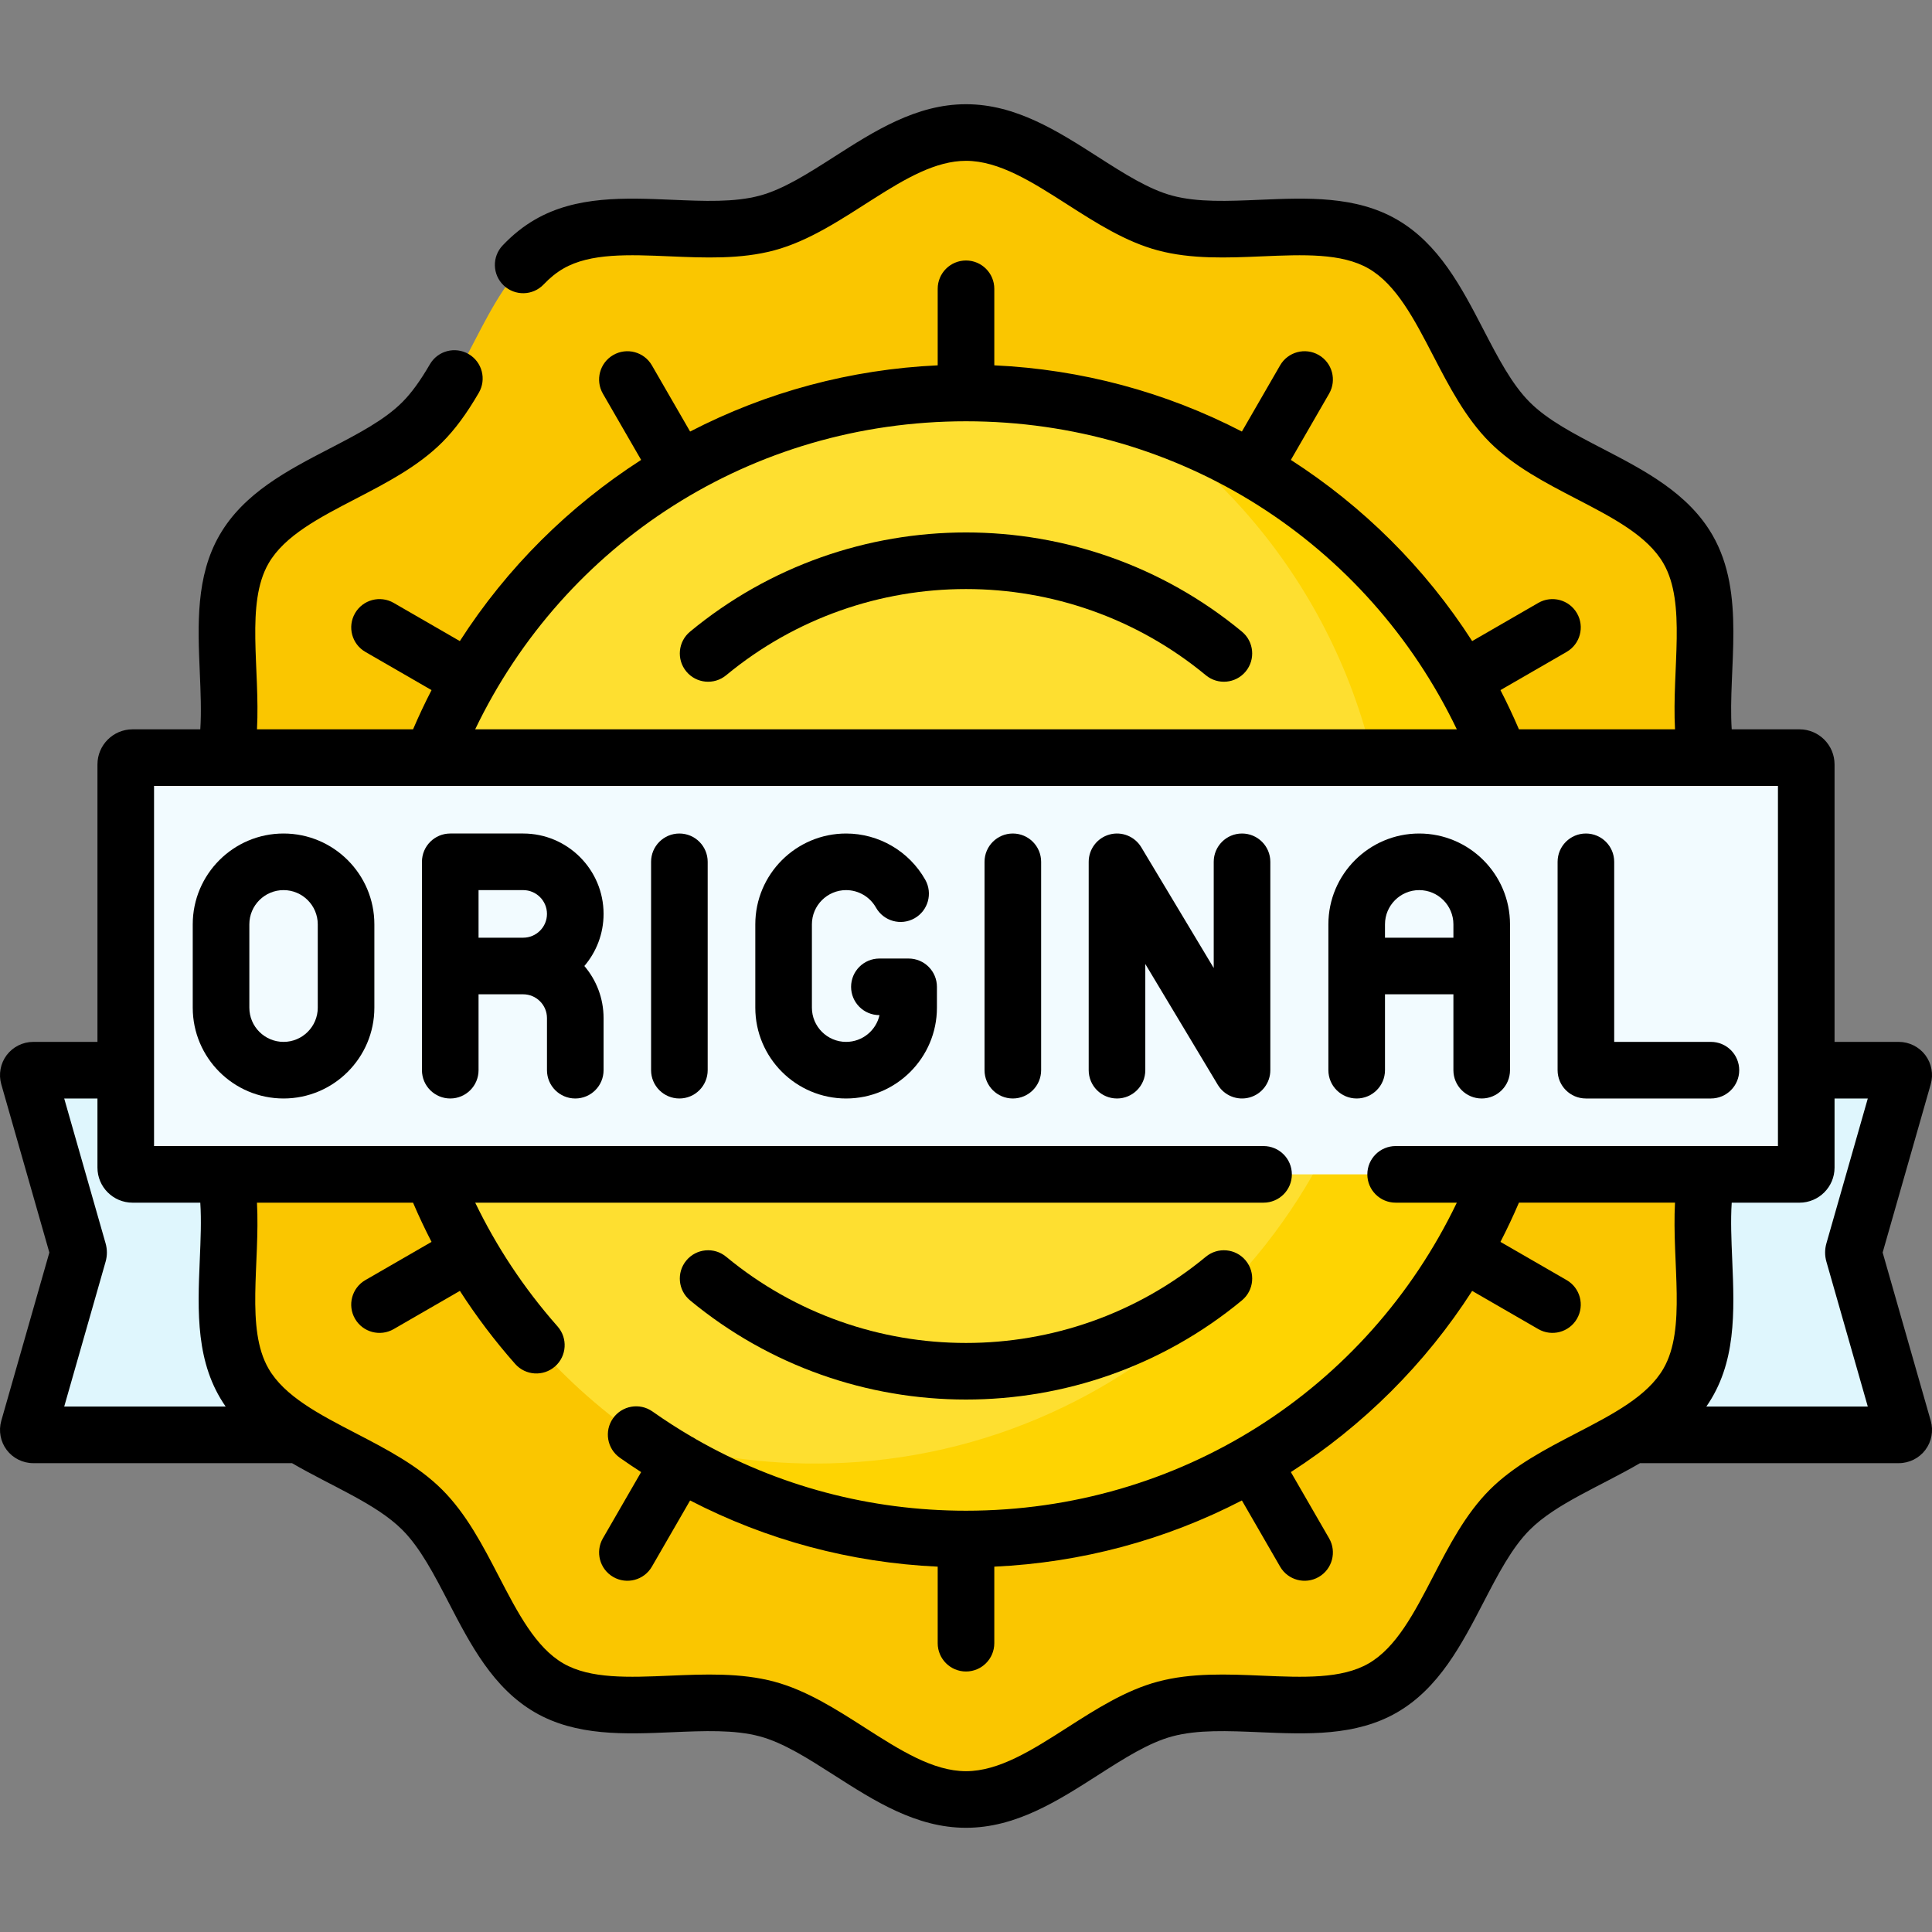
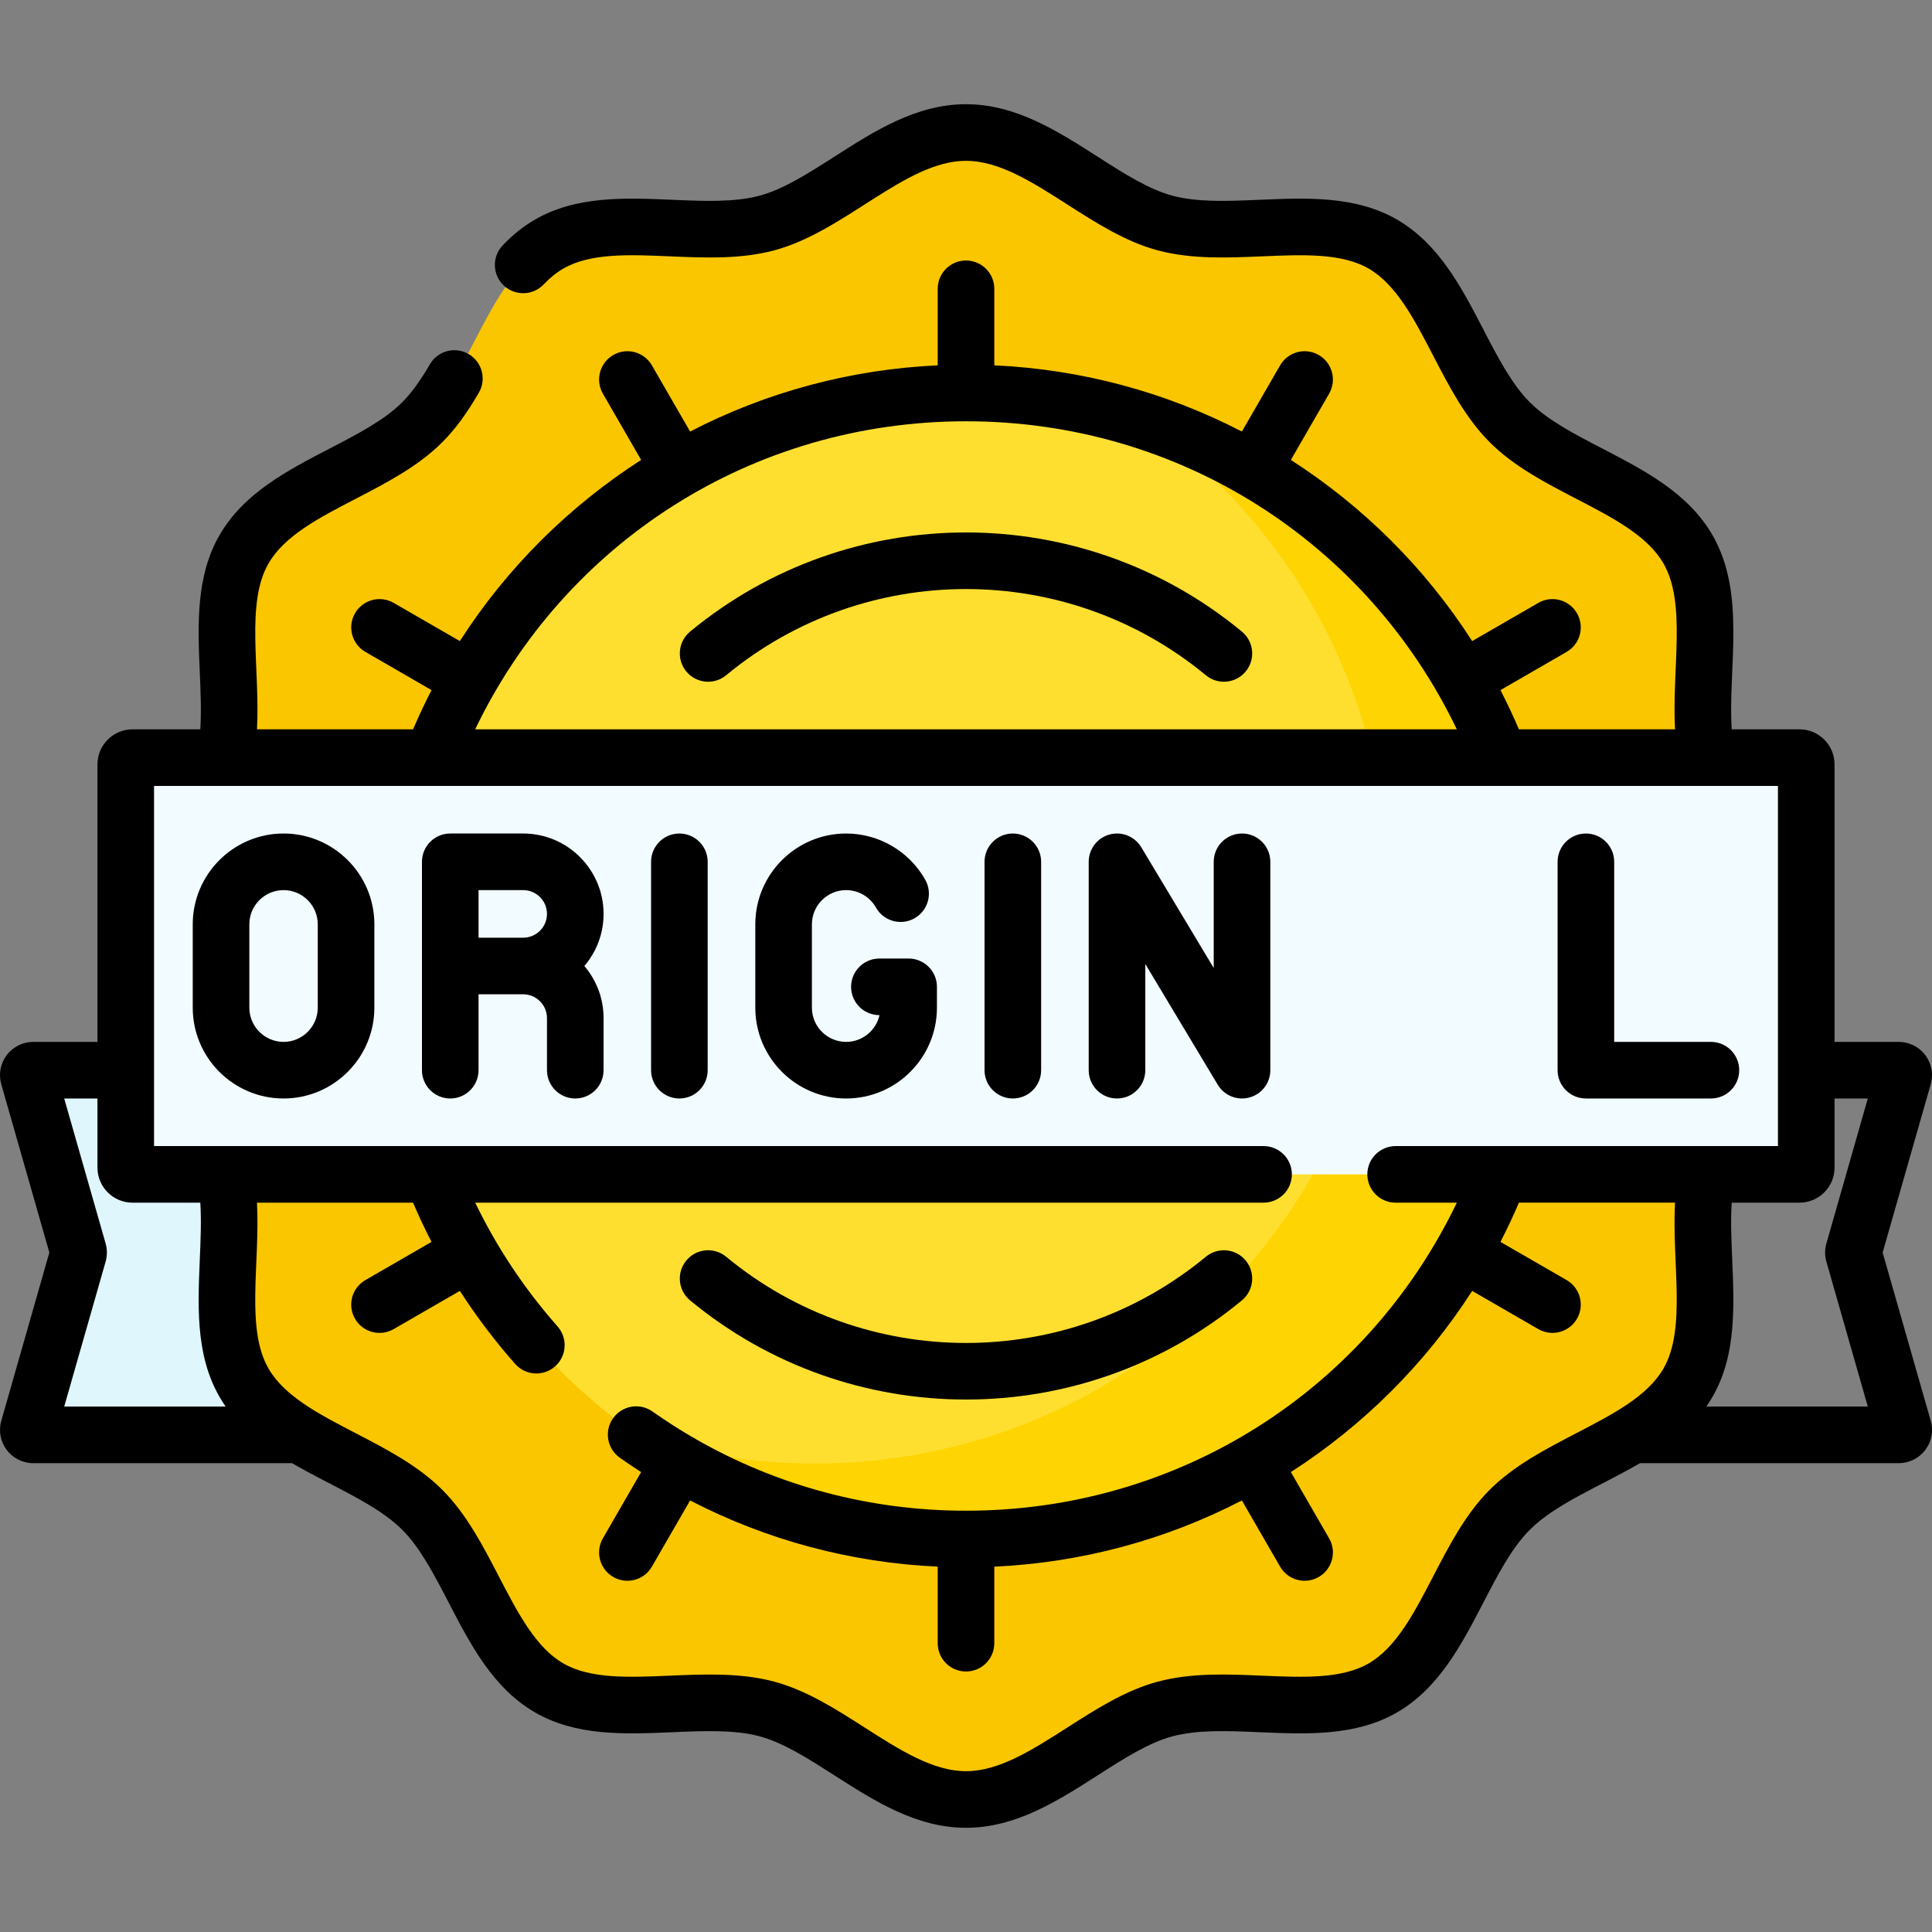
<svg xmlns="http://www.w3.org/2000/svg" id="Capa_1" viewBox="0 0 511.994 511.994">
  <rect x="0" y="0" width="511.994" height="511.994" fill="#808080" stroke="none" />
  <g>
    <path d="m89.906 380.247h-81.106c-.866 0-1.491-.829-1.253-1.661l13.229-46.301c.067-.234.067-.482 0-.716l-13.229-46.3c-.238-.832.387-1.661 1.253-1.661h81.106z" fill="#dff6fd" />
-     <path d="m422.088 380.247h81.106c.866 0 1.491-.829 1.253-1.661l-13.229-46.301c-.067-.234-.067-.482 0-.716l13.229-46.301c.238-.832-.387-1.661-1.253-1.661h-81.106z" fill="#dff6fd" />
    <path d="m476.877 255.997c0 19.011-19.299 35.232-23.985 52.765-4.849 18.142 3.611 41.812-5.579 57.696-9.322 16.112-34.139 20.564-47.215 33.64s-17.528 37.893-33.64 47.215c-15.884 9.19-39.554.73-57.696 5.578-17.533 4.686-33.754 23.985-52.765 23.985s-35.232-19.299-52.765-23.985c-18.142-4.849-41.812 3.611-57.696-5.579-16.112-9.322-20.564-34.139-33.64-47.215s-37.893-17.528-47.215-33.64c-9.19-15.884-.73-39.554-5.578-57.696-4.686-17.533-23.985-33.754-23.985-52.765s19.299-35.232 23.985-52.765c4.849-18.142-3.611-41.812 5.579-57.696 9.322-16.112 34.139-20.564 47.215-33.64s17.528-37.893 33.64-47.215c15.884-9.19 39.554-.73 57.696-5.578 17.533-4.686 33.754-23.985 52.765-23.985s35.232 19.299 52.765 23.985c18.142 4.849 41.812-3.611 57.696 5.579 16.112 9.322 20.564 34.139 33.64 47.215s37.893 17.528 47.215 33.64c9.19 15.884.73 39.554 5.578 57.696 4.686 17.533 23.985 33.754 23.985 52.765z" fill="#fac600" />
    <circle cx="255.997" cy="255.997" fill="#fedf30" r="151.855" />
-     <path d="m303.096 111.588c39.158 27.465 64.756 72.948 64.756 124.409 0 83.867-67.988 151.855-151.855 151.855-16.441 0-32.271-2.613-47.099-7.446 24.658 17.295 54.693 27.446 87.099 27.446 83.867 0 151.855-67.988 151.855-151.855 0-67.426-43.945-124.589-104.756-144.409z" fill="#fed402" />
+     <path d="m303.096 111.588c39.158 27.465 64.756 72.948 64.756 124.409 0 83.867-67.988 151.855-151.855 151.855-16.441 0-32.271-2.613-47.099-7.446 24.658 17.295 54.693 27.446 87.099 27.446 83.867 0 151.855-67.988 151.855-151.855 0-67.426-43.945-124.589-104.756-144.409" fill="#fed402" />
    <path d="m476.877 311.217h-441.76c-.99 0-1.792-.802-1.792-1.792v-106.856c0-.99.802-1.792 1.792-1.792h441.76c.99 0 1.792.802 1.792 1.792v106.855c0 .99-.802 1.793-1.792 1.793z" fill="#f2fbff" />
    <path d="m498.916 331.927 12.743-44.598c.754-2.641.218-5.526-1.437-7.719-1.654-2.193-4.282-3.503-7.028-3.503h-17.025v-73.537c0-5.124-4.168-9.293-9.292-9.293h-17.961c-1.046-16.062 3.919-35.89-5.11-51.497-6.432-11.116-17.99-17.112-29.168-22.912-7.438-3.858-14.464-7.504-19.236-12.275-4.771-4.771-8.416-11.797-12.275-19.235-5.799-11.178-11.796-22.736-22.912-29.169-10.943-6.33-23.859-5.777-36.351-5.246-8.468.363-16.47.705-23.165-1.086-6.29-1.681-12.826-5.864-19.746-10.293-10.713-6.856-21.791-13.946-34.957-13.946-13.165 0-24.243 7.09-34.956 13.946-6.919 4.429-13.456 8.612-19.745 10.293-6.695 1.791-14.697 1.449-23.165 1.086-12.489-.529-25.407-1.084-36.352 5.247-3.079 1.782-5.881 4.02-8.566 6.842-2.855 3-2.738 7.747.263 10.603 3 2.855 7.748 2.74 10.604-.263 1.685-1.771 3.39-3.144 5.213-4.198 7.159-4.142 17.38-3.707 28.199-3.244 9.226.396 18.764.804 27.678-1.58 18.842-5.037 34.814-23.731 50.828-23.731 8.776 0 17.565 5.625 26.871 11.58 7.58 4.852 15.417 9.868 23.958 12.151 8.913 2.382 18.452 1.975 27.678 1.58 10.821-.46 21.041-.897 28.199 3.243 7.329 4.241 12.079 13.398 17.109 23.094 4.214 8.123 8.572 16.522 14.983 22.935 6.411 6.411 14.811 10.769 22.935 14.983 9.695 5.029 18.852 9.78 23.092 17.108 6.137 10.608 2.223 27.874 3.07 43.985h-41.36c-1.512-3.532-3.146-6.999-4.898-10.395l17.533-10.123c3.587-2.071 4.816-6.658 2.745-10.245-2.072-3.587-6.66-4.814-10.245-2.745l-17.531 10.122c-12.526-19.51-29.006-35.761-48.046-48.013l10.134-17.553c2.071-3.587.842-8.174-2.745-10.245-3.588-2.072-8.174-.843-10.245 2.745l-10.124 17.536c-20.289-10.504-42.564-16.48-65.613-17.546v-20.284c0-4.143-3.358-7.5-7.5-7.5s-7.5 3.357-7.5 7.5v20.284c-23.049 1.066-45.324 7.042-65.613 17.546l-10.124-17.536c-2.071-3.588-6.658-4.815-10.245-2.745-3.587 2.071-4.816 6.658-2.745 10.245l10.134 17.553c-19.038 12.251-35.518 28.499-48.046 48.013l-17.531-10.122c-3.587-2.071-8.174-.844-10.245 2.745-2.071 3.587-.842 8.174 2.745 10.245l17.533 10.123c-1.752 3.396-3.386 6.862-4.898 10.395h-41.36c.848-16.109-3.063-33.383 3.071-43.985 4.24-7.329 13.398-12.08 23.093-17.109 8.123-4.215 16.522-8.572 22.933-14.983 3.357-3.356 6.437-7.526 9.691-13.122 2.083-3.58.868-8.171-2.713-10.254-3.58-2.081-8.171-.869-10.254 2.713-2.585 4.445-4.915 7.641-7.331 10.057-4.771 4.771-11.797 8.416-19.235 12.274-11.178 5.8-22.737 11.797-29.168 22.913-6.332 10.943-5.78 23.859-5.247 36.351.227 5.311.444 10.417.136 15.146h-17.961c-5.124 0-9.292 4.169-9.292 9.293v73.538h-17.026c-2.747 0-5.374 1.31-7.028 3.502-1.654 2.193-2.191 5.079-1.437 7.72l12.743 44.598-12.742 44.596c-.754 2.641-.218 5.526 1.437 7.72 1.654 2.192 4.281 3.502 7.028 3.502h68.59c10.571 6.157 22.28 10.731 29.203 17.654 4.771 4.771 8.416 11.796 12.275 19.234 5.799 11.178 11.796 22.736 22.913 29.169 10.942 6.332 23.861 5.779 36.351 5.246 8.47-.362 16.47-.703 23.165 1.087 6.29 1.681 12.826 5.864 19.746 10.293 10.713 6.856 21.791 13.946 34.956 13.946s24.243-7.09 34.956-13.946c6.92-4.429 13.456-8.612 19.746-10.293 6.695-1.789 14.694-1.447 23.164-1.086 12.491.532 25.408 1.084 36.352-5.247 11.117-6.432 17.113-17.99 22.913-29.169 3.859-7.438 7.504-14.464 12.275-19.234 6.928-6.929 18.621-11.492 29.203-17.654h68.589c2.747 0 5.375-1.31 7.028-3.503 1.654-2.192 2.191-5.078 1.437-7.719zm-242.919-220.285c56.806 0 106.367 32.262 130.072 81.635h-260.144c23.678-49.317 73.205-81.635 130.072-81.635zm-228.01 217.867-10.972-38.401h8.81v18.316c0 5.124 4.168 9.292 9.292 9.292h17.961c.308 4.729.09 9.836-.136 15.146-.592 13.871-1.103 27.46 6.86 38.885h-42.787l10.975-38.409c.447-1.574.448-3.238-.003-4.829zm389.741 50.303c-8.123 4.214-16.522 8.571-22.934 14.982-6.411 6.412-10.769 14.812-14.983 22.935-5.03 9.694-9.78 18.853-17.11 23.093-7.16 4.143-17.38 3.706-28.199 3.244-9.226-.395-18.764-.802-27.677 1.58-8.541 2.283-16.378 7.3-23.958 12.15-9.305 5.956-18.094 11.581-26.87 11.581s-17.565-5.625-26.87-11.58c-7.58-4.852-15.418-9.868-23.959-12.151-8.912-2.381-18.451-1.974-27.677-1.581-10.819.462-21.04.898-28.199-3.244-7.329-4.24-12.08-13.397-17.11-23.093-4.214-8.122-8.572-16.521-14.983-22.933s-14.811-10.77-22.934-14.984c-9.695-5.029-18.853-9.78-23.093-17.109-6.135-10.604-2.223-27.877-3.071-43.985h41.36c1.511 3.528 3.146 6.994 4.902 10.393l-17.537 10.125c-3.587 2.071-4.816 6.658-2.745 10.245 2.081 3.605 6.675 4.806 10.245 2.745l17.547-10.131c4.364 6.782 9.253 13.245 14.646 19.352 2.733 3.095 7.472 3.407 10.586.656 3.104-2.742 3.398-7.481.657-10.586-9.105-10.309-16.314-21.384-21.824-32.8h208.916c4.142 0 7.5-3.357 7.5-7.5s-3.358-7.5-7.5-7.5c-72.589 0-221.213 0-294.029 0 .011-.105.004-95.335 0-95.439h430.345c-.004.105-.011 95.335 0 95.439-14.59 0-87.038 0-101.315 0-4.142 0-7.5 3.357-7.5 7.5s3.358 7.5 7.5 7.5h16.215c-23.815 49.607-73.533 81.636-130.072 81.636-25.39 0-49.896-6.53-71.629-18.99-.345-.241-.699-.449-1.109-.643-3.528-2.064-6.982-4.286-10.352-6.663-3.385-2.384-8.064-1.576-10.452 1.808-2.387 3.386-1.578 8.064 1.807 10.452 1.858 1.31 3.738 2.577 5.64 3.801l-10.133 17.551c-2.071 3.587-.842 8.174 2.745 10.245 3.571 2.061 8.165.858 10.245-2.745l10.123-17.533c20.286 10.505 42.552 16.479 65.614 17.543v20.284c0 4.143 3.358 7.5 7.5 7.5s7.5-3.357 7.5-7.5v-20.284c23.049-1.066 45.325-7.042 65.613-17.546l10.124 17.536c2.077 3.598 6.667 4.81 10.245 2.745 3.587-2.071 4.816-6.658 2.745-10.245l-10.134-17.553c19.076-12.275 35.543-28.538 48.046-48.013l17.531 10.122c3.571 2.061 8.165.858 10.245-2.745 2.071-3.587.842-8.174-2.745-10.245l-17.533-10.123c1.752-3.396 3.386-6.863 4.898-10.396h41.359c-.848 16.105 3.063 33.384-3.071 43.985-4.239 7.331-13.397 12.082-23.092 17.112zm66.279-45.466 10.972 38.401h-42.787c7.956-11.418 7.453-24.983 6.86-38.883-.227-5.312-.445-10.418-.136-15.148h17.961c5.124 0 9.292-4.168 9.292-9.292v-18.316h8.81l-10.973 38.403c-.452 1.584-.451 3.258.001 4.835z" />
    <path d="m329.119 167.387c-42.37-35.044-103.875-35.044-146.244 0-3.192 2.64-3.64 7.367-1 10.56 2.64 3.191 7.368 3.641 10.559.999 36.831-30.46 90.294-30.46 127.125 0 3.176 2.628 7.908 2.207 10.559-.999 2.64-3.193 2.193-7.92-.999-10.56z" />
    <path d="m182.874 344.606c42.368 35.042 103.874 35.046 146.246 0 3.192-2.64 3.64-7.367 1-10.56-2.639-3.19-7.366-3.64-10.56-.999-36.83 30.463-90.295 30.463-127.126 0-3.192-2.642-7.92-2.193-10.56.999-2.64 3.193-2.192 7.92 1 10.56z" />
-     <path d="m359.532 291.107c4.142 0 7.5-3.357 7.5-7.5v-20.11h18.132v20.11c0 4.143 3.358 7.5 7.5 7.5s7.5-3.357 7.5-7.5v-38.654c0-13.27-10.796-24.065-24.066-24.065s-24.066 10.796-24.066 24.065v38.654c0 4.142 3.358 7.5 7.5 7.5zm7.5-46.155c0-4.999 4.067-9.065 9.066-9.065s9.065 4.066 9.065 9.065v3.544h-18.132v-3.544z" />
    <path d="m240.793 254.019h-7.749c-4.142 0-7.5 3.357-7.5 7.5 0 4.089 3.291 7.5 7.532 7.5-.905 4.051-4.528 7.088-8.849 7.088-4.999 0-9.066-4.066-9.066-9.065v-22.089c0-4.999 4.067-9.065 9.066-9.065 3.268 0 6.297 1.771 7.906 4.623 2.034 3.606 6.61 4.883 10.217 2.848 3.608-2.035 4.883-6.609 2.848-10.217-4.263-7.559-12.299-12.254-20.971-12.254-13.27 0-24.066 10.796-24.066 24.065v22.089c0 13.27 10.796 24.065 24.066 24.065s24.065-10.796 24.065-24.065v-5.522c.001-4.144-3.357-7.501-7.499-7.501z" />
    <path d="m420.274 291.107h33.132c4.142 0 7.5-3.357 7.5-7.5s-3.358-7.5-7.5-7.5h-25.632v-47.72c0-4.143-3.358-7.5-7.5-7.5s-7.5 3.357-7.5 7.5v55.22c0 4.142 3.358 7.5 7.5 7.5z" />
    <path d="m329.146 220.887c-4.142 0-7.5 3.357-7.5 7.5v28.143l-19.201-32.001c-1.735-2.891-5.184-4.269-8.433-3.369-3.249.899-5.498 3.856-5.498 7.228v55.22c0 4.143 3.358 7.5 7.5 7.5s7.5-3.357 7.5-7.5v-28.143l19.201 32.001c1.738 2.897 5.194 4.269 8.433 3.369 3.249-.899 5.498-3.856 5.498-7.228v-55.22c0-4.143-3.358-7.5-7.5-7.5z" />
    <path d="m75.144 220.887c-13.27 0-24.066 10.796-24.066 24.065v22.089c0 13.27 10.796 24.065 24.066 24.065s24.065-10.796 24.065-24.065v-22.089c.001-13.269-10.795-24.065-24.065-24.065zm9.066 46.154c0 4.999-4.067 9.065-9.066 9.065s-9.066-4.066-9.066-9.065v-22.089c0-4.999 4.067-9.065 9.066-9.065s9.065 4.066 9.065 9.065v22.089z" />
    <path d="m138.647 220.887h-19.327c-4.142 0-7.5 3.357-7.5 7.5v55.22c0 4.143 3.358 7.5 7.5 7.5s7.5-3.357 7.5-7.5v-20.11h11.827c3.477 0 6.305 2.829 6.305 6.306v13.805c0 4.143 3.358 7.5 7.5 7.5s7.5-3.357 7.5-7.5v-13.805c0-5.262-1.918-10.084-5.091-13.806 3.173-3.721 5.091-8.543 5.091-13.805 0-11.747-9.558-21.305-21.305-21.305zm-11.827 15h11.827c3.477 0 6.305 2.828 6.305 6.305s-2.829 6.305-6.305 6.305h-11.827z" />
    <path d="m180.041 220.887c-4.142 0-7.5 3.357-7.5 7.5v55.22c0 4.143 3.358 7.5 7.5 7.5s7.5-3.357 7.5-7.5v-55.22c0-4.143-3.358-7.5-7.5-7.5z" />
    <path d="m268.408 220.887c-4.142 0-7.5 3.357-7.5 7.5v55.22c0 4.143 3.358 7.5 7.5 7.5s7.5-3.357 7.5-7.5v-55.22c0-4.143-3.358-7.5-7.5-7.5z" />
  </g>
</svg>